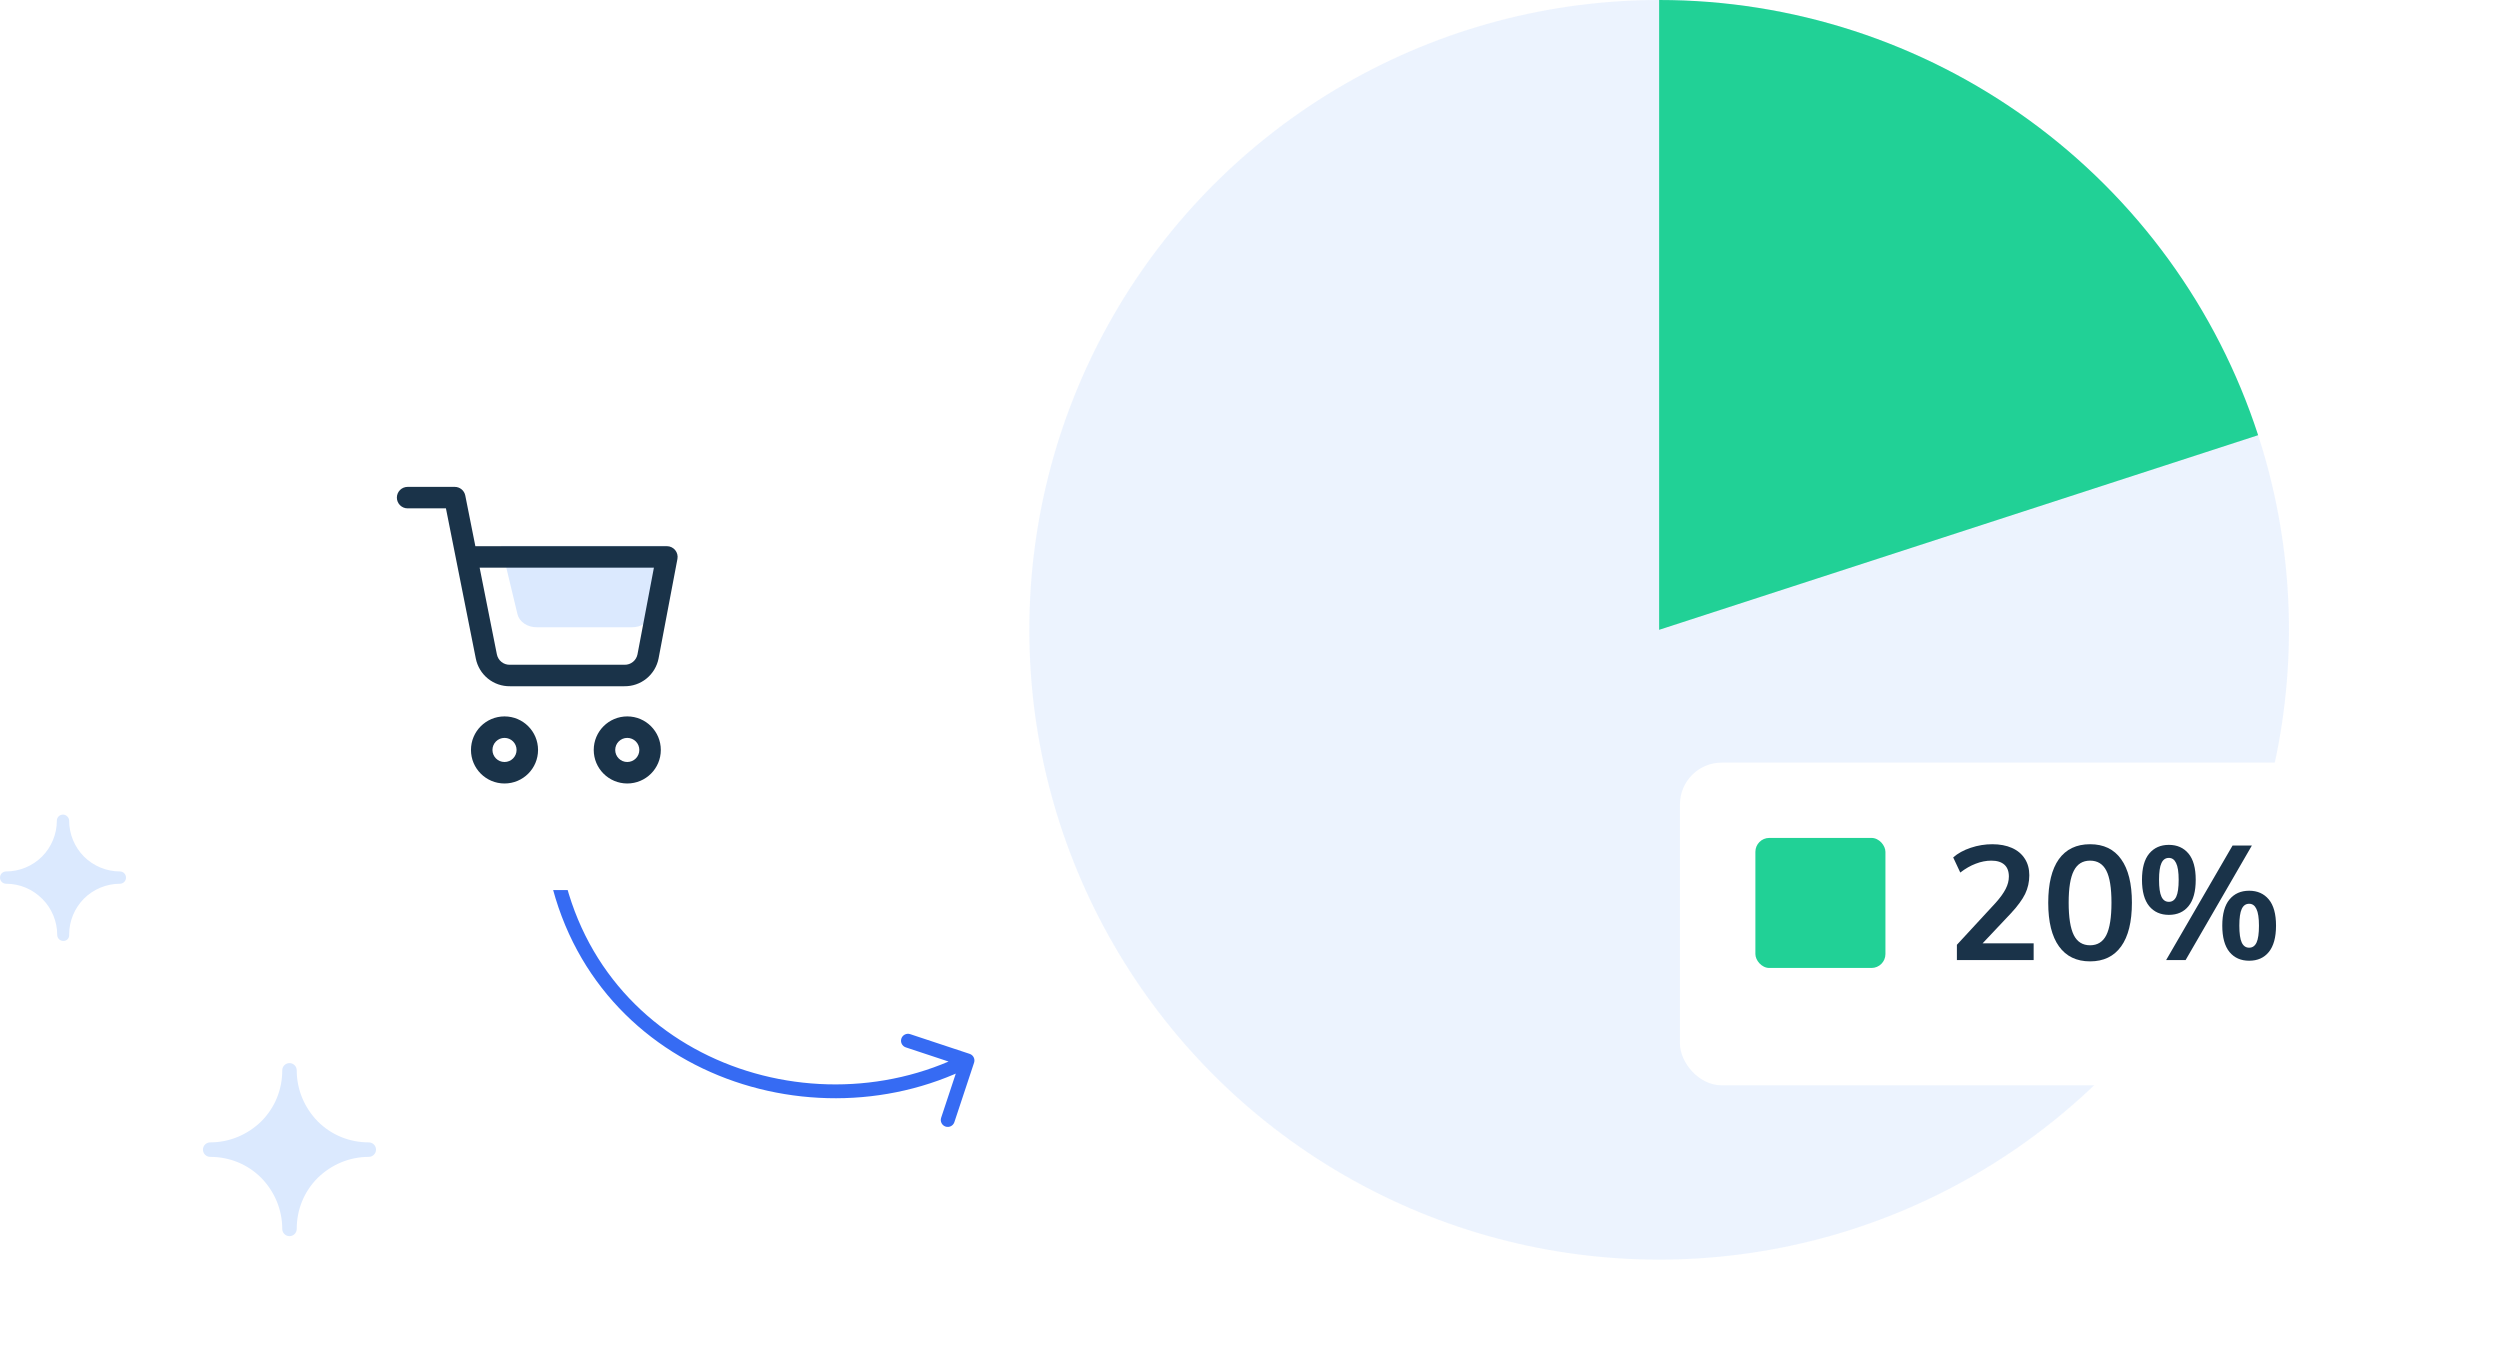
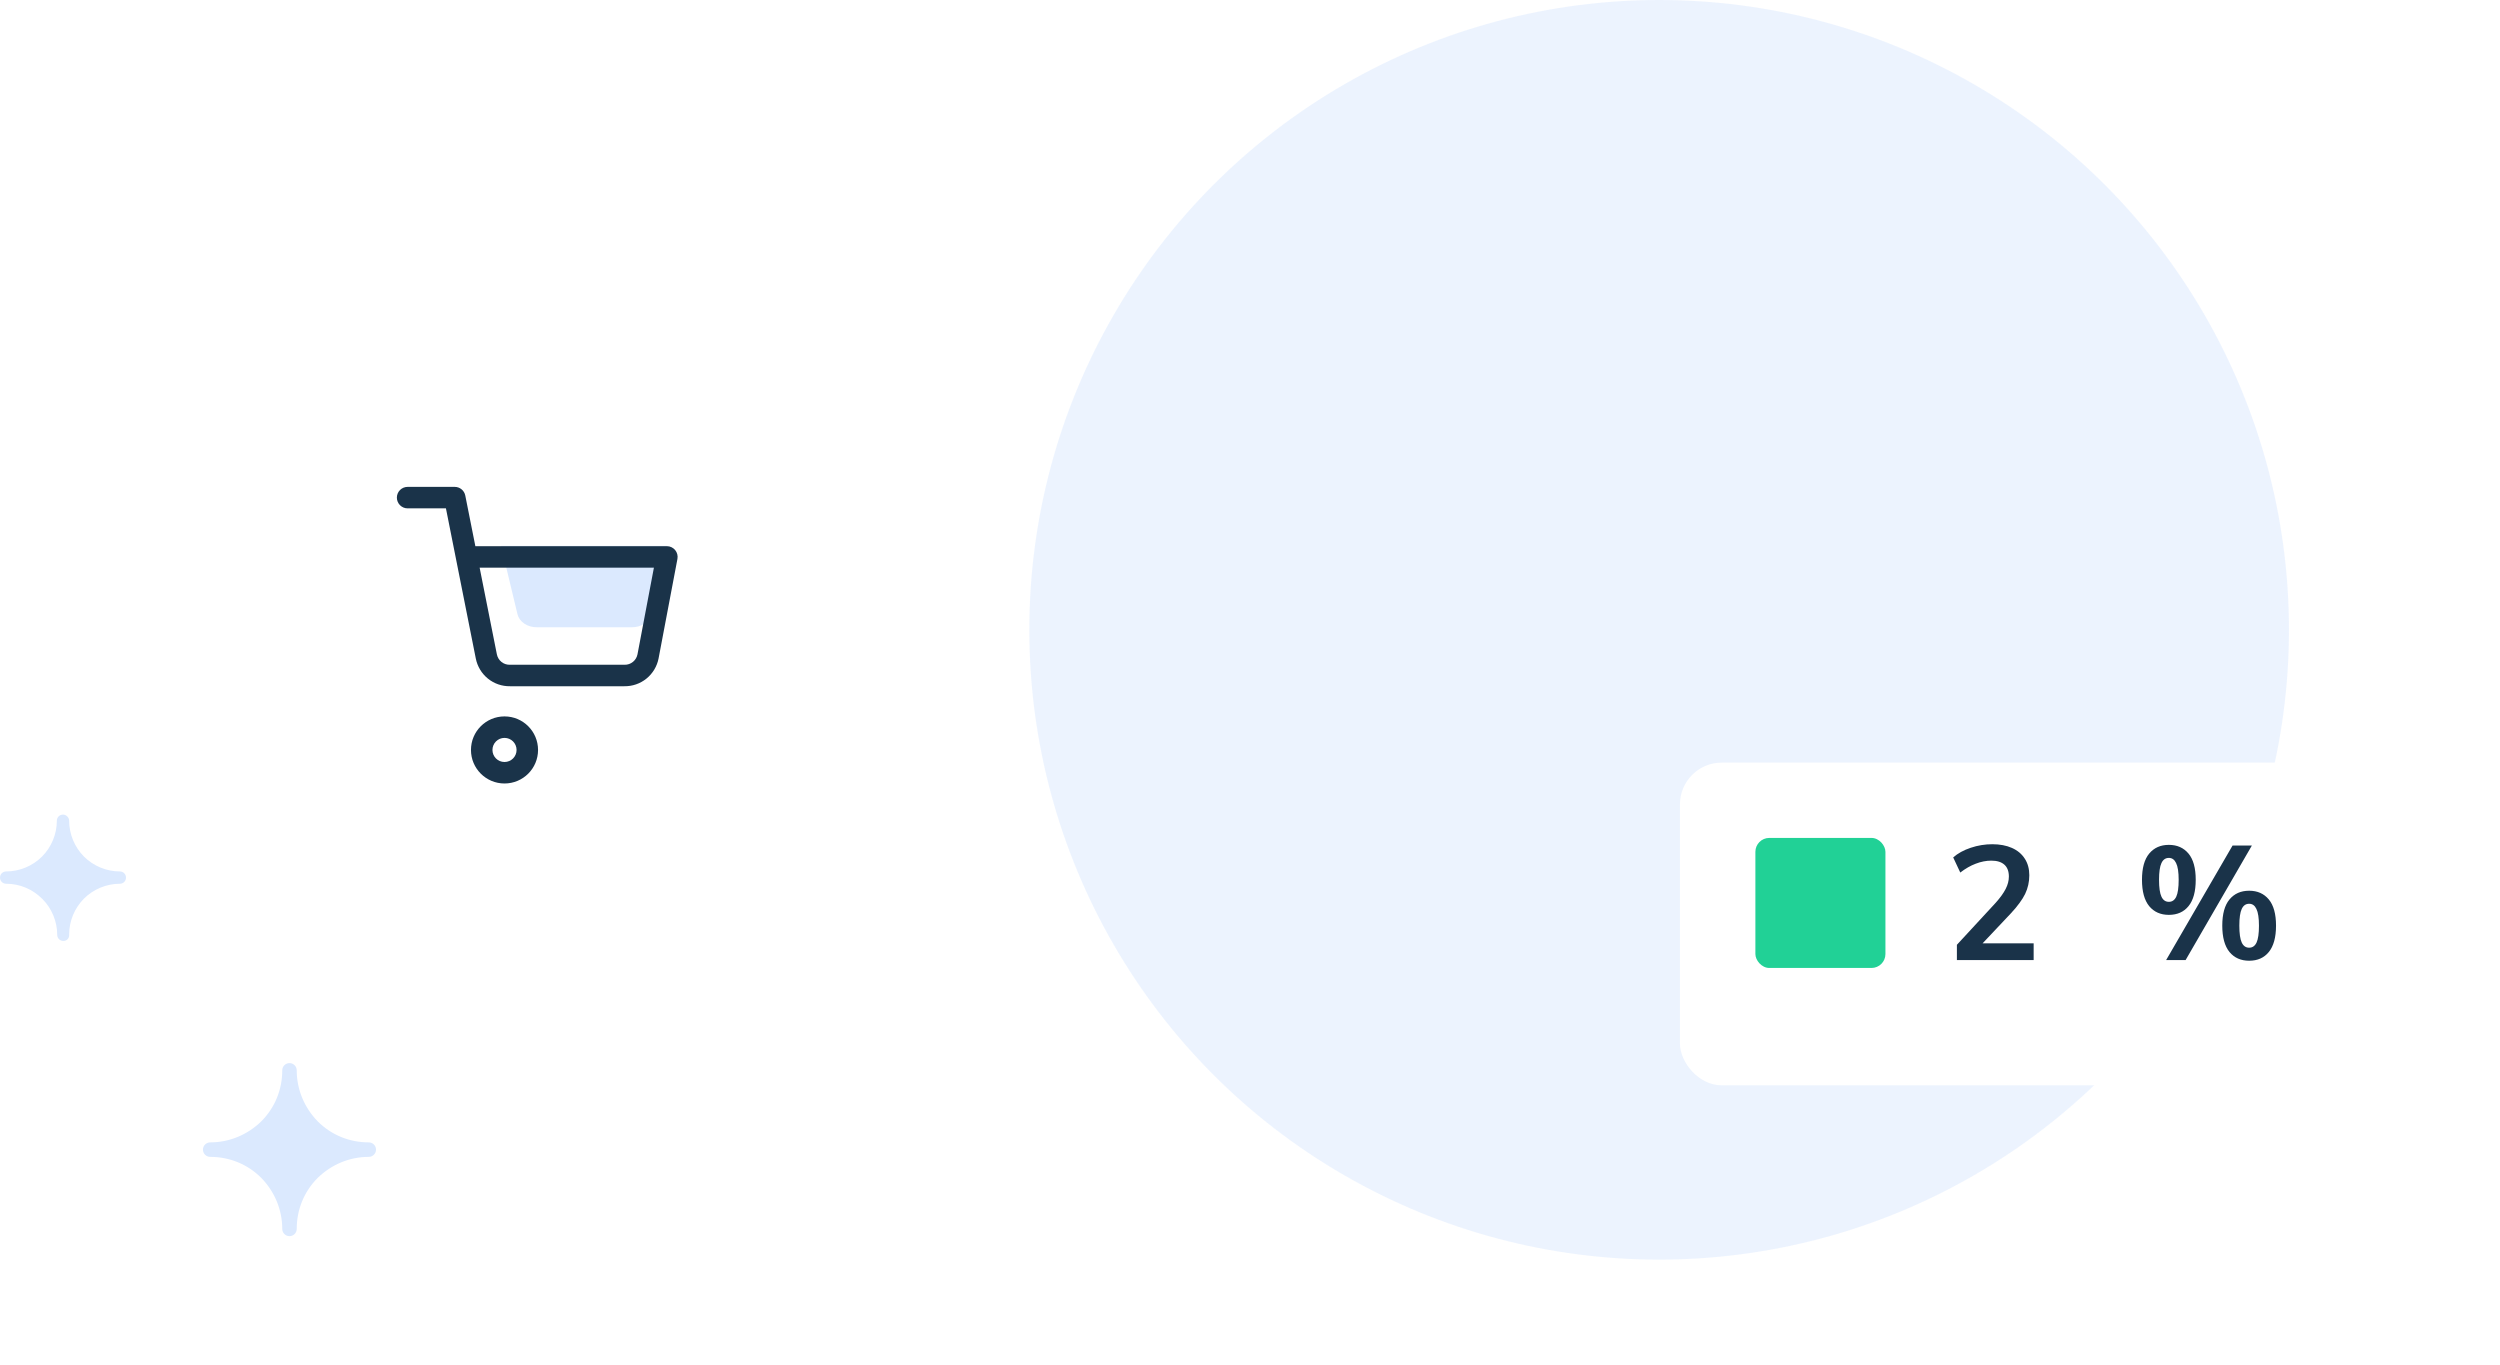
<svg xmlns="http://www.w3.org/2000/svg" width="359" height="196" viewBox="0 0 359 196" fill="none">
  <circle opacity="0.5" cx="238.253" cy="90.441" r="90.441" fill="#DBE9FE" />
-   <path d="M238.251 0C257.351 0 275.96 6.047 291.411 17.273C306.863 28.499 318.364 44.329 324.266 62.494L238.251 90.442L238.251 0Z" fill="#21D196" />
  <g filter="url(#filter0_d)">
    <rect x="238.24" y="106.512" width="104.76" height="46.342" rx="6" fill="white" />
  </g>
  <rect x="252.073" y="120.325" width="18.675" height="18.675" rx="2" fill="#21D196" />
  <path d="M281.01 137.868V135.673L286.579 129.642C287.226 128.918 287.704 128.256 288.012 127.655C288.32 127.054 288.474 126.461 288.474 125.876C288.474 125.121 288.258 124.551 287.827 124.166C287.396 123.781 286.772 123.588 285.955 123.588C285.216 123.588 284.469 123.734 283.714 124.027C282.974 124.304 282.235 124.728 281.495 125.298L280.479 123.126C281.141 122.54 281.981 122.078 282.997 121.739C284.014 121.4 285.046 121.231 286.094 121.231C287.172 121.231 288.112 121.408 288.913 121.762C289.714 122.117 290.33 122.633 290.761 123.311C291.193 123.973 291.408 124.766 291.408 125.691C291.408 126.646 291.208 127.539 290.808 128.371C290.407 129.188 289.729 130.112 288.774 131.144L283.76 136.459L283.413 135.465H292.032V137.868H281.01Z" fill="#1A3349" />
-   <path d="M300.134 138.053C298.193 138.053 296.706 137.337 295.674 135.904C294.642 134.471 294.126 132.384 294.126 129.642C294.126 126.9 294.634 124.813 295.651 123.38C296.683 121.947 298.178 121.231 300.134 121.231C302.09 121.231 303.577 121.947 304.594 123.38C305.626 124.813 306.142 126.892 306.142 129.619C306.142 132.376 305.626 134.471 304.594 135.904C303.562 137.337 302.075 138.053 300.134 138.053ZM300.134 135.742C301.197 135.742 301.975 135.257 302.468 134.287C302.961 133.301 303.207 131.745 303.207 129.619C303.207 127.508 302.961 125.976 302.468 125.021C301.975 124.065 301.197 123.588 300.134 123.588C299.071 123.588 298.293 124.073 297.8 125.044C297.307 125.999 297.061 127.524 297.061 129.619C297.061 131.745 297.307 133.301 297.8 134.287C298.293 135.257 299.071 135.742 300.134 135.742Z" fill="#1A3349" />
  <path d="M311.447 131.375C310.261 131.375 309.322 130.959 308.628 130.127C307.935 129.28 307.589 128.017 307.589 126.338C307.589 124.659 307.935 123.403 308.628 122.571C309.322 121.739 310.261 121.323 311.447 121.323C312.634 121.323 313.573 121.739 314.267 122.571C314.96 123.403 315.306 124.659 315.306 126.338C315.306 128.017 314.96 129.28 314.267 130.127C313.589 130.959 312.649 131.375 311.447 131.375ZM311.447 129.503C311.925 129.503 312.279 129.257 312.51 128.764C312.741 128.271 312.857 127.462 312.857 126.338C312.857 125.229 312.734 124.428 312.487 123.935C312.256 123.442 311.91 123.195 311.447 123.195C310.97 123.195 310.616 123.442 310.385 123.935C310.153 124.428 310.038 125.229 310.038 126.338C310.038 127.462 310.153 128.271 310.385 128.764C310.616 129.257 310.97 129.503 311.447 129.503ZM311.055 137.868L320.598 121.416H323.371L313.851 137.868H311.055ZM322.978 137.961C321.792 137.961 320.852 137.545 320.159 136.713C319.466 135.866 319.119 134.602 319.119 132.923C319.119 131.244 319.466 129.989 320.159 129.157C320.852 128.325 321.792 127.909 322.978 127.909C324.164 127.909 325.104 128.325 325.797 129.157C326.49 129.989 326.837 131.244 326.837 132.923C326.837 134.602 326.49 135.866 325.797 136.713C325.119 137.545 324.18 137.961 322.978 137.961ZM322.978 136.089C323.455 136.089 323.81 135.842 324.041 135.35C324.272 134.857 324.387 134.048 324.387 132.923C324.387 131.814 324.264 131.013 324.018 130.52C323.787 130.027 323.44 129.781 322.978 129.781C322.5 129.781 322.146 130.027 321.915 130.52C321.684 131.013 321.568 131.814 321.568 132.923C321.568 134.048 321.684 134.857 321.915 135.35C322.146 135.842 322.5 136.089 322.978 136.089Z" fill="#1A3349" />
  <path d="M9.098 117.184C8.734 117.184 8.474 117.496 8.474 117.808C8.474 119.836 7.695 121.707 6.239 123.163C4.835 124.567 2.911 125.399 0.883 125.399C0.519 125.399 0.26 125.711 0.26 126.023C0.26 126.335 0.571 126.647 0.883 126.647C2.911 126.647 4.783 127.427 6.239 128.882C7.643 130.286 8.474 132.21 8.474 134.238C8.474 134.602 8.786 134.862 9.098 134.862C9.41 134.862 9.722 134.55 9.722 134.238C9.722 132.21 10.502 130.338 11.958 128.882C13.362 127.479 15.286 126.647 17.313 126.647C17.677 126.647 17.937 126.335 17.937 126.023C17.937 125.711 17.625 125.399 17.313 125.399C15.286 125.399 13.414 124.619 11.958 123.163C10.554 121.759 9.722 119.836 9.722 117.808C9.722 117.496 9.462 117.184 9.098 117.184Z" fill="#DBE9FE" />
  <path d="M9.099 134.602C9.307 134.602 9.463 134.446 9.463 134.238C9.463 132.158 10.295 130.182 11.75 128.726C13.206 127.271 15.182 126.439 17.262 126.439C17.47 126.439 17.626 126.283 17.626 126.075C17.626 125.867 17.47 125.711 17.262 125.711C15.182 125.711 13.206 124.879 11.75 123.423C10.295 121.967 9.463 119.992 9.463 117.912C9.463 117.704 9.307 117.548 9.099 117.548C8.891 117.548 8.735 117.704 8.735 117.912C8.735 119.992 7.903 121.967 6.447 123.423C4.991 124.879 3.016 125.711 0.936 125.711C0.728 125.711 0.572 125.867 0.572 126.075C0.572 126.283 0.728 126.439 0.936 126.439C3.016 126.439 4.991 127.271 6.447 128.726C7.903 130.182 8.735 132.158 8.735 134.238C8.735 134.446 8.891 134.602 9.099 134.602ZM9.099 135.122C8.579 135.122 8.215 134.706 8.215 134.238C8.215 132.314 7.435 130.442 6.083 129.09C4.679 127.687 2.86 126.907 0.884 126.907C0.364 126.907 7.54531e-07 126.491 7.9544e-07 126.023C8.40894e-07 125.503 0.416 125.139 0.884 125.139C2.808 125.139 4.679 124.359 6.031 123.007C7.383 121.655 8.163 119.784 8.163 117.86C8.163 117.34 8.579 116.976 9.047 116.976C9.515 116.976 9.931 117.392 9.931 117.86C9.931 119.784 10.711 121.655 12.062 123.007C13.414 124.359 15.286 125.139 17.21 125.139C17.73 125.139 18.094 125.555 18.094 126.023C18.094 126.543 17.678 126.907 17.21 126.907C15.286 126.907 13.414 127.687 12.062 129.038C10.711 130.39 9.931 132.262 9.931 134.186C9.983 134.706 9.619 135.122 9.099 135.122Z" fill="#DBE9FE" />
  <path d="M41.57 152.816C41.154 152.816 40.791 153.18 40.791 153.596C40.791 156.455 39.699 159.107 37.671 161.083C35.643 163.11 32.992 164.202 30.184 164.202C29.768 164.202 29.404 164.566 29.404 164.982C29.404 165.398 29.768 165.762 30.184 165.762C33.044 165.762 35.695 166.854 37.671 168.882C39.699 170.909 40.791 173.561 40.791 176.369C40.791 176.784 41.154 177.148 41.57 177.148C41.986 177.148 42.35 176.784 42.35 176.369C42.35 173.509 43.442 170.857 45.47 168.882C47.498 166.854 50.149 165.762 52.957 165.762C53.373 165.762 53.737 165.398 53.737 164.982C53.737 164.566 53.373 164.202 52.957 164.202C50.097 164.202 47.446 163.11 45.47 161.083C43.442 159.055 42.35 156.403 42.35 153.596C42.35 153.18 41.986 152.816 41.57 152.816Z" fill="#DBE9FE" />
  <path d="M41.57 176.993C41.882 176.993 42.09 176.733 42.09 176.473C42.09 173.561 43.234 170.857 45.262 168.778C47.342 166.698 50.045 165.606 52.957 165.606C53.269 165.606 53.477 165.346 53.477 165.086C53.477 164.826 53.217 164.566 52.957 164.566C50.045 164.566 47.342 163.422 45.262 161.395C43.182 159.315 42.09 156.611 42.09 153.7C42.09 153.388 41.83 153.18 41.57 153.18C41.258 153.18 41.05 153.44 41.05 153.7C41.05 156.611 39.907 159.315 37.879 161.395C35.799 163.474 33.096 164.566 30.184 164.566C29.872 164.566 29.664 164.826 29.664 165.086C29.664 165.398 29.924 165.606 30.184 165.606C33.096 165.606 35.799 166.75 37.879 168.778C39.959 170.857 41.05 173.561 41.05 176.473C41.05 176.733 41.258 176.993 41.57 176.993ZM41.57 177.512C40.998 177.512 40.531 177.045 40.531 176.473C40.531 173.717 39.439 171.117 37.515 169.142C35.539 167.166 32.94 166.126 30.184 166.126C29.612 166.126 29.144 165.658 29.144 165.086C29.144 164.514 29.612 164.046 30.184 164.046C32.94 164.046 35.539 162.954 37.515 161.031C39.491 159.055 40.531 156.455 40.531 153.7C40.531 153.128 40.998 152.66 41.57 152.66C42.142 152.66 42.61 153.128 42.61 153.7C42.61 156.455 43.702 159.055 45.626 161.031C47.602 163.006 50.201 164.046 52.957 164.046C53.529 164.046 53.997 164.514 53.997 165.086C53.997 165.658 53.529 166.126 52.957 166.126C50.201 166.126 47.602 167.218 45.626 169.142C43.65 171.117 42.61 173.717 42.61 176.473C42.61 177.045 42.142 177.512 41.57 177.512Z" fill="#DBE9FE" />
-   <path d="M139.878 152.598C140.051 152.074 139.767 151.508 139.243 151.334L130.7 148.503C130.176 148.33 129.61 148.614 129.436 149.138C129.262 149.662 129.546 150.228 130.071 150.402L137.665 152.918L135.148 160.512C134.974 161.036 135.259 161.602 135.783 161.776C136.307 161.95 136.873 161.665 137.047 161.141L139.878 152.598ZM80.063 120.289C80.006 119.74 79.514 119.341 78.965 119.398C78.416 119.455 78.016 119.946 78.073 120.496L80.063 120.289ZM138.48 151.39C115.318 163.022 83.219 150.754 80.063 120.289L78.073 120.496C81.4 152.604 115.2 165.319 139.377 153.177L138.48 151.39Z" fill="#366BF3" />
  <g filter="url(#filter1_d)">
    <path d="M41.483 64.933C41.483 58.381 46.795 53.069 53.348 53.069H104.364C110.917 53.069 116.228 58.381 116.228 64.933V115.95C116.228 122.502 110.917 127.814 104.364 127.814H53.348C46.795 127.814 41.483 122.502 41.483 115.95V64.933Z" fill="white" />
  </g>
  <path fill-rule="evenodd" clip-rule="evenodd" d="M77.264 107.693C77.264 110.353 75.108 112.509 72.448 112.509C69.788 112.509 67.631 110.353 67.631 107.693C67.631 105.032 69.788 102.876 72.448 102.876C75.108 102.876 77.264 105.032 77.264 107.693ZM74.18 107.693C74.18 108.649 73.404 109.424 72.448 109.424C71.491 109.424 70.716 108.649 70.716 107.693C70.716 106.736 71.491 105.961 72.448 105.961C73.404 105.961 74.18 106.736 74.18 107.693Z" fill="#1A3349" />
-   <path fill-rule="evenodd" clip-rule="evenodd" d="M94.893 107.693C94.893 110.353 92.737 112.509 90.077 112.509C87.417 112.509 85.26 110.353 85.26 107.693C85.26 105.032 87.417 102.876 90.077 102.876C92.737 102.876 94.893 105.032 94.893 107.693ZM91.808 107.693C91.808 108.649 91.033 109.424 90.077 109.424C89.12 109.424 88.345 108.649 88.345 107.693C88.345 106.736 89.12 105.961 90.077 105.961C91.033 105.961 91.808 106.736 91.808 107.693Z" fill="#1A3349" />
  <path d="M75.299 89.558C74.787 89.214 74.436 88.73 74.308 88.192L71.955 78.385H95.767L93.525 88.192C93.397 88.73 93.047 89.214 92.534 89.558C92.022 89.902 91.382 90.085 90.724 90.074H77.11C76.452 90.085 75.812 89.902 75.299 89.558Z" fill="#DBE9FE" />
  <path fill-rule="evenodd" clip-rule="evenodd" d="M56.99 71.459C56.99 70.607 57.681 69.916 58.532 69.916H65.302C66.038 69.916 66.671 70.436 66.814 71.158L68.261 78.43H95.764C96.224 78.43 96.659 78.635 96.952 78.989C97.245 79.343 97.365 79.809 97.28 80.26L94.572 94.547L94.57 94.558C94.346 95.695 93.73 96.718 92.83 97.447C91.934 98.173 90.811 98.562 89.658 98.543H73.236C72.083 98.562 70.96 98.173 70.064 97.447C69.164 96.718 68.549 95.696 68.325 94.559C68.324 94.559 68.324 94.559 68.324 94.558L65.496 80.342C65.486 80.298 65.477 80.253 65.47 80.208L64.036 73.001H58.532C57.681 73.001 56.99 72.31 56.99 71.459ZM68.875 81.515L71.35 93.961C71.436 94.392 71.668 94.777 72.006 95.05C72.343 95.323 72.763 95.467 73.192 95.459C73.202 95.459 73.212 95.459 73.222 95.459H89.672C89.682 95.459 89.692 95.459 89.702 95.459C90.131 95.467 90.552 95.323 90.888 95.05C91.224 94.778 91.457 94.395 91.543 93.966L93.902 81.515H68.875Z" fill="#1A3349" />
  <defs>
    <filter id="filter0_d" x="201.24" y="69.512" width="184.76" height="126.342" filterUnits="userSpaceOnUse" color-interpolation-filters="sRGB">
      <feFlood flood-opacity="0" result="BackgroundImageFix" />
      <feColorMatrix in="SourceAlpha" type="matrix" values="0 0 0 0 0 0 0 0 0 0 0 0 0 0 0 0 0 0 127 0" />
      <feOffset dx="3" dy="3" />
      <feGaussianBlur stdDeviation="20" />
      <feColorMatrix type="matrix" values="0 0 0 0 0.468 0 0 0 0 0.52 0 0 0 0 0.792 0 0 0 0.36 0" />
      <feBlend mode="normal" in2="BackgroundImageFix" result="effect1_dropShadow" />
      <feBlend mode="normal" in="SourceGraphic" in2="effect1_dropShadow" result="shape" />
    </filter>
    <filter id="filter1_d" x="9.483" y="21.069" width="138.745" height="138.745" filterUnits="userSpaceOnUse" color-interpolation-filters="sRGB">
      <feFlood flood-opacity="0" result="BackgroundImageFix" />
      <feColorMatrix in="SourceAlpha" type="matrix" values="0 0 0 0 0 0 0 0 0 0 0 0 0 0 0 0 0 0 127 0" />
      <feOffset />
      <feGaussianBlur stdDeviation="16" />
      <feColorMatrix type="matrix" values="0 0 0 0 0.468 0 0 0 0 0.52 0 0 0 0 0.792 0 0 0 0.3 0" />
      <feBlend mode="normal" in2="BackgroundImageFix" result="effect1_dropShadow" />
      <feBlend mode="normal" in="SourceGraphic" in2="effect1_dropShadow" result="shape" />
    </filter>
  </defs>
</svg>